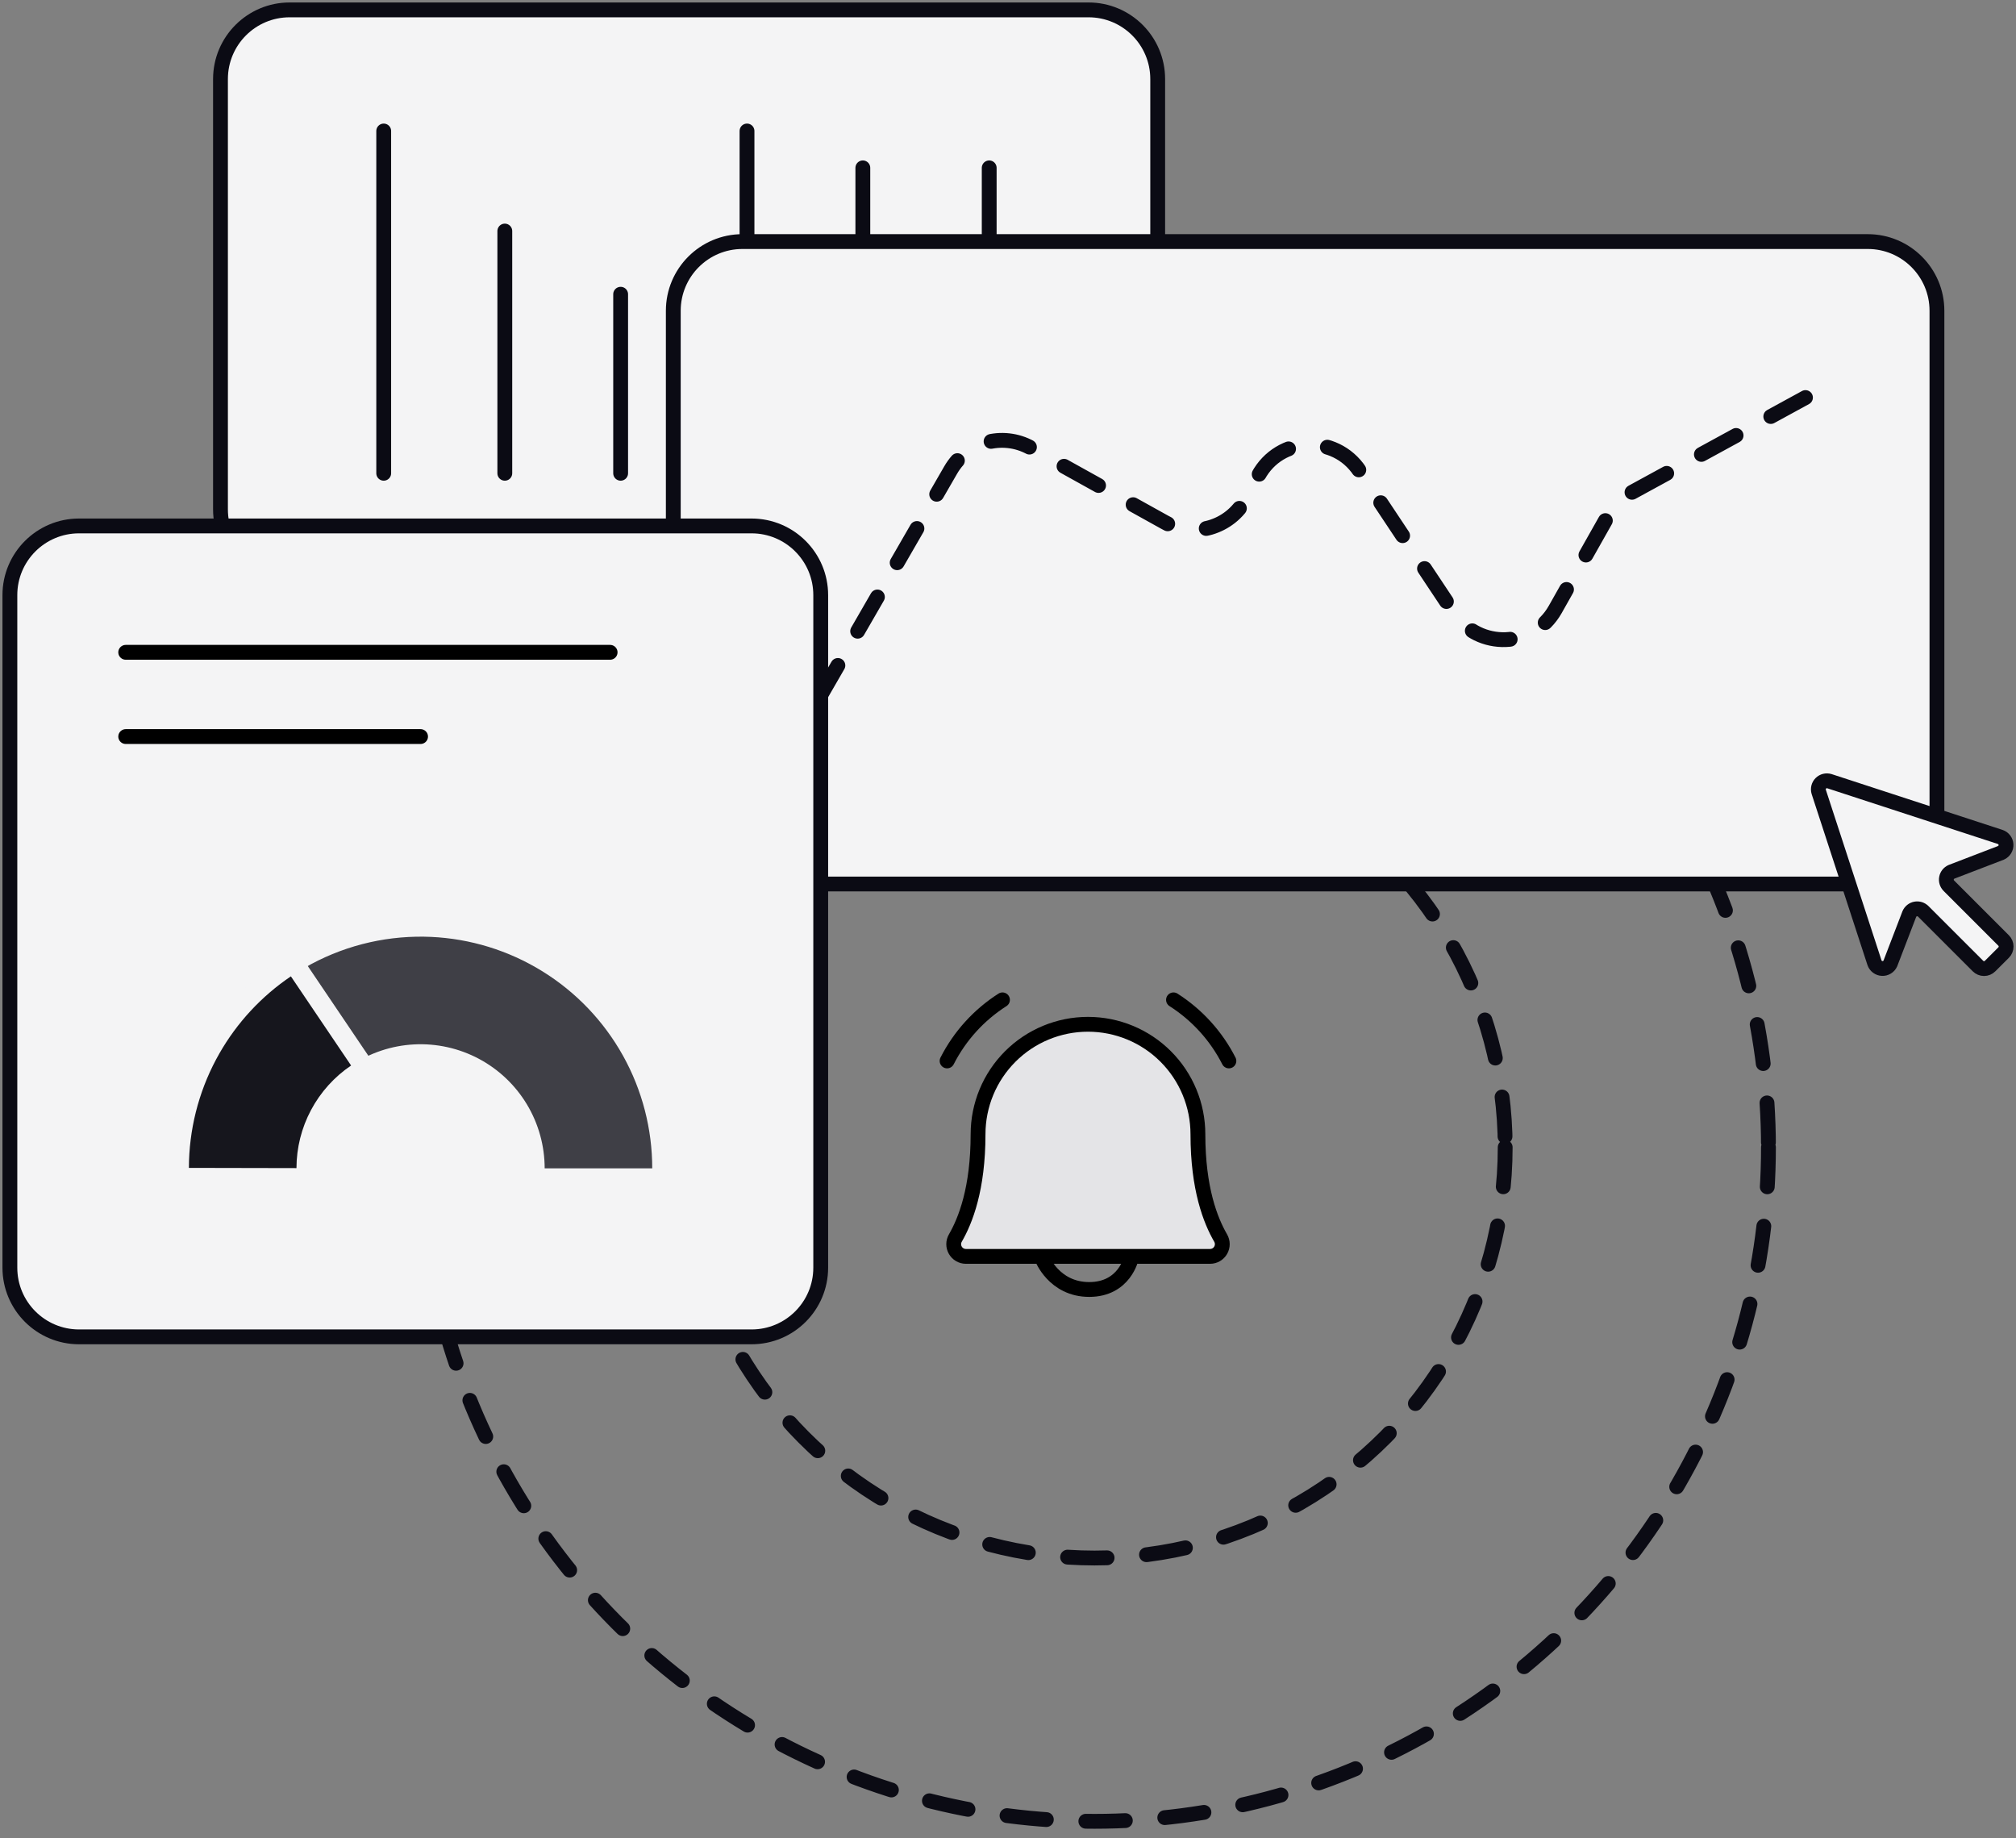
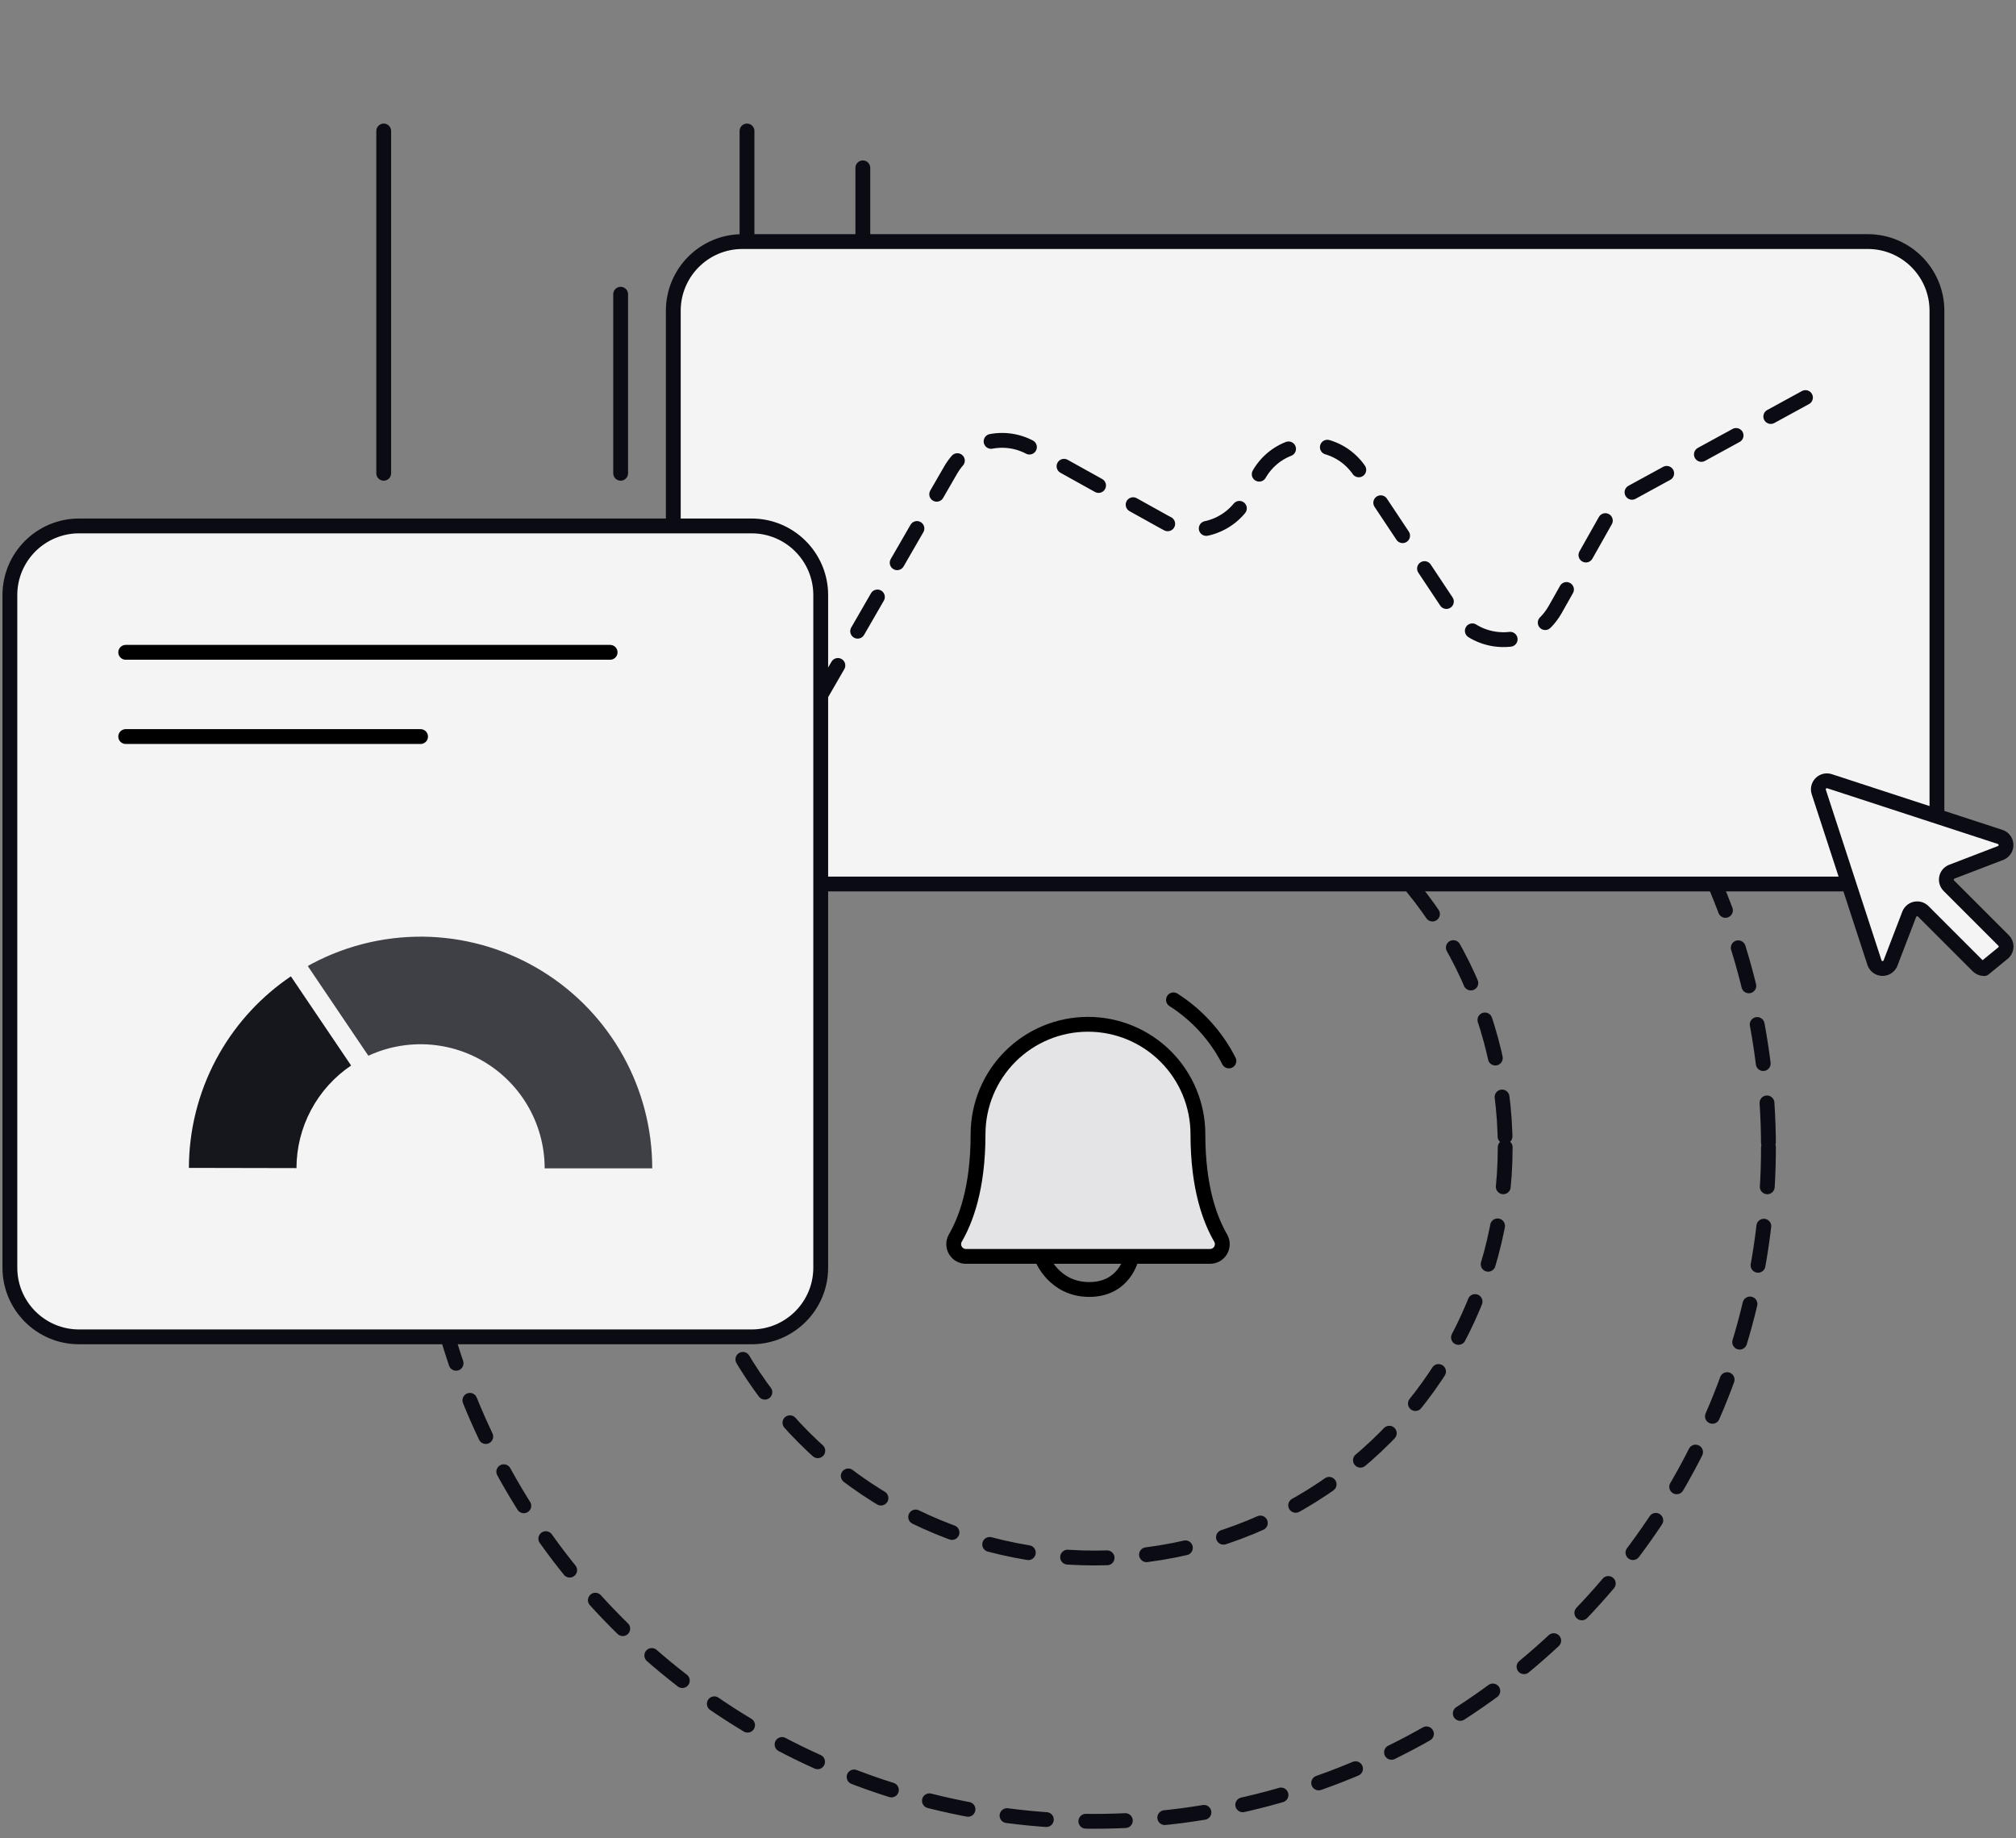
<svg xmlns="http://www.w3.org/2000/svg" width="204" height="186" viewBox="0 0 204 186" fill="none">
  <rect x="0" y="0" width="204" height="186" fill="#808080" stroke="none" />
-   <path d="M117.148 51.541C117.148 55.407 114.014 58.541 110.148 58.541H29.311C25.445 58.541 22.311 55.407 22.311 51.541V8C22.311 4.134 25.445 1 29.311 1H110.148C114.014 1 117.148 4.134 117.148 8C117.148 22.514 117.148 37.027 117.148 51.541Z" fill="#F4F4F5" stroke="#0B0B14" stroke-width="1.5" stroke-linecap="round" stroke-linejoin="round" />
  <path d="M38.828 47.885V13.254" stroke="#0B0B14" stroke-width="1.5" stroke-linecap="round" />
-   <path d="M51.082 47.885L51.082 23.377" stroke="#0B0B14" stroke-width="1.5" stroke-linecap="round" />
  <path d="M62.803 47.885L62.803 29.77" stroke="#0B0B14" stroke-width="1.5" stroke-linecap="round" />
  <path d="M75.59 47.885V13.254" stroke="#0B0B14" stroke-width="1.5" stroke-linecap="round" />
  <path d="M87.311 47.885L87.311 16.983" stroke="#0B0B14" stroke-width="1.5" stroke-linecap="round" />
-   <path d="M100.098 47.885L100.098 16.983" stroke="#0B0B14" stroke-width="1.5" stroke-linecap="round" />
  <circle cx="110.754" cy="116.082" r="41.557" stroke="#0B0B14" stroke-width="1.5" stroke-linecap="round" stroke-dasharray="4 4" />
  <circle cx="110.754" cy="116.082" r="68.197" stroke="#0B0B14" stroke-width="1.5" stroke-linecap="round" stroke-dasharray="4 4" />
  <path d="M196 82.442C196 86.308 192.866 89.442 189 89.442H75.131C71.265 89.442 68.131 86.308 68.131 82.442V31.442C68.131 27.576 71.265 24.442 75.131 24.442H189C192.866 24.442 196 27.576 196 31.442C196 48.442 196 65.442 196 82.442Z" fill="#F4F4F5" stroke="#0B0B14" stroke-width="1.5" stroke-linecap="round" stroke-linejoin="round" />
  <path d="M78.787 77.722L96.2 47.556C97.838 44.719 101.448 43.72 104.311 45.311L117.879 52.851C120.8 54.475 124.485 53.398 126.073 50.458L127.32 48.148C129.471 44.165 135.089 43.907 137.596 47.677L147.149 62.043C149.629 65.771 155.17 65.569 157.371 61.669L162.738 52.158C163.289 51.181 164.103 50.379 165.087 49.841L184.279 39.361" stroke="#0B0B14" stroke-width="1.5" stroke-linecap="round" stroke-dasharray="4 4" />
  <path d="M83.049 128.262C83.049 132.128 79.915 135.262 76.049 135.262H8C4.134 135.262 1 132.128 1 128.262V60.213C1 56.347 4.134 53.213 8 53.213H76.049C79.915 53.213 83.049 56.347 83.049 60.213C83.049 82.896 83.049 105.579 83.049 128.262Z" fill="#F4F4F5" stroke="#0B0B14" stroke-width="1.5" stroke-linecap="round" stroke-linejoin="round" />
-   <path d="M197.205 89.615C197.106 89.515 197.032 89.393 196.99 89.258C196.948 89.124 196.94 88.981 196.967 88.842C196.993 88.704 197.052 88.574 197.14 88.464C197.228 88.354 197.342 88.267 197.471 88.211L202.484 86.286C202.641 86.215 202.773 86.098 202.864 85.95C202.954 85.803 202.998 85.631 202.989 85.459C202.981 85.286 202.921 85.12 202.817 84.981C202.713 84.843 202.57 84.739 202.407 84.683L185.118 79.038C184.968 78.992 184.808 78.988 184.656 79.025C184.503 79.063 184.364 79.142 184.253 79.253C184.142 79.364 184.063 79.503 184.025 79.656C183.988 79.808 183.992 79.968 184.038 80.118L189.681 97.407C189.737 97.571 189.841 97.713 189.979 97.817C190.117 97.921 190.284 97.981 190.456 97.989C190.629 97.998 190.8 97.954 190.948 97.864C191.096 97.773 191.213 97.641 191.284 97.484L193.209 92.472C193.265 92.343 193.352 92.229 193.462 92.141C193.572 92.053 193.702 91.994 193.841 91.968C193.979 91.941 194.122 91.95 194.257 91.991C194.391 92.033 194.514 92.107 194.613 92.206L200.155 97.747C200.317 97.909 200.537 98 200.766 98C200.995 98 201.214 97.909 201.377 97.747L202.747 96.38C202.909 96.218 203 95.998 203 95.769C203 95.54 202.909 95.321 202.747 95.159L197.205 89.615Z" fill="#F4F4F5" stroke="#0B0B14" stroke-width="1.5" stroke-linecap="round" stroke-linejoin="round" />
+   <path d="M197.205 89.615C197.106 89.515 197.032 89.393 196.99 89.258C196.948 89.124 196.94 88.981 196.967 88.842C196.993 88.704 197.052 88.574 197.14 88.464C197.228 88.354 197.342 88.267 197.471 88.211L202.484 86.286C202.641 86.215 202.773 86.098 202.864 85.95C202.954 85.803 202.998 85.631 202.989 85.459C202.981 85.286 202.921 85.12 202.817 84.981C202.713 84.843 202.57 84.739 202.407 84.683L185.118 79.038C184.968 78.992 184.808 78.988 184.656 79.025C184.503 79.063 184.364 79.142 184.253 79.253C184.142 79.364 184.063 79.503 184.025 79.656C183.988 79.808 183.992 79.968 184.038 80.118L189.681 97.407C189.737 97.571 189.841 97.713 189.979 97.817C190.117 97.921 190.284 97.981 190.456 97.989C190.629 97.998 190.8 97.954 190.948 97.864C191.096 97.773 191.213 97.641 191.284 97.484L193.209 92.472C193.265 92.343 193.352 92.229 193.462 92.141C193.572 92.053 193.702 91.994 193.841 91.968C193.979 91.941 194.122 91.95 194.257 91.991C194.391 92.033 194.514 92.107 194.613 92.206L200.155 97.747C200.317 97.909 200.537 98 200.766 98L202.747 96.38C202.909 96.218 203 95.998 203 95.769C203 95.54 202.909 95.321 202.747 95.159L197.205 89.615Z" fill="#F4F4F5" stroke="#0B0B14" stroke-width="1.5" stroke-linecap="round" stroke-linejoin="round" />
  <path d="M12.721 66H61.738" stroke="black" stroke-width="1.5" stroke-linecap="round" stroke-linejoin="round" />
  <path d="M12.721 74.524H42.557" stroke="black" stroke-width="1.5" stroke-linecap="round" stroke-linejoin="round" />
  <path d="M42.114 93.774C46.262 93.699 50.366 94.681 54.036 96.634L54.763 97.036C58.357 99.108 61.369 102.062 63.51 105.626L63.926 106.345C65.94 109.971 67 114.055 67 118.213V119.213H54.115V118.213C54.115 116.116 53.544 114.059 52.465 112.262C51.385 110.464 49.837 108.994 47.985 108.009C46.134 107.024 44.049 106.562 41.955 106.671C39.861 106.78 37.836 107.457 36.098 108.629L35.269 109.188L34.71 108.358L28.626 99.333L28.067 98.504L28.896 97.944C32.574 95.466 36.856 94.035 41.284 93.804L42.114 93.774Z" fill="#3F3F46" stroke="#F4F4F5" stroke-width="2" />
  <path d="M30.264 98.227L36.357 107.247L36.916 108.076L36.088 108.635C34.525 109.691 33.243 111.114 32.356 112.78C31.469 114.445 31.003 116.302 31 118.189L30.998 119.189L29.998 119.187L19.113 119.165L18.113 119.163L18.115 118.163C18.123 114.172 19.108 110.244 20.984 106.722L21.345 106.068C23.201 102.827 25.776 100.051 28.875 97.957L29.705 97.398L30.264 98.227Z" fill="#16161D" stroke="#F4F4F5" stroke-width="2" />
  <path d="M105.426 127.271C105.426 127.271 106.63 130.468 110.221 130.468C113.813 130.468 114.484 127.271 114.484 127.271" stroke="black" stroke-width="1.5" stroke-linecap="round" stroke-linejoin="round" />
  <path d="M118.746 101.164C121.133 102.687 123.069 104.821 124.353 107.344" stroke="black" stroke-width="1.5" stroke-linecap="round" stroke-linejoin="round" />
-   <path d="M95.836 107.344C97.12 104.821 99.056 102.687 101.442 101.164" stroke="black" stroke-width="1.5" stroke-linecap="round" stroke-linejoin="round" />
  <path d="M98.97 114.76C98.97 111.81 100.142 108.98 102.228 106.894C104.314 104.808 107.144 103.636 110.094 103.636C113.044 103.636 115.873 104.808 117.959 106.894C120.045 108.98 121.217 111.81 121.217 114.76C121.217 120.294 122.5 123.504 123.519 125.265C123.628 125.453 123.685 125.666 123.685 125.882C123.685 126.099 123.628 126.312 123.52 126.499C123.412 126.687 123.257 126.843 123.07 126.952C122.882 127.061 122.67 127.118 122.453 127.119H97.734C97.518 127.118 97.306 127.06 97.119 126.951C96.932 126.842 96.777 126.686 96.67 126.498C96.562 126.31 96.505 126.098 96.506 125.881C96.506 125.665 96.563 125.453 96.671 125.265C97.69 123.504 98.97 120.292 98.97 114.76Z" fill="#E4E4E7" stroke="black" stroke-width="1.5" stroke-linecap="round" stroke-linejoin="round" />
</svg>